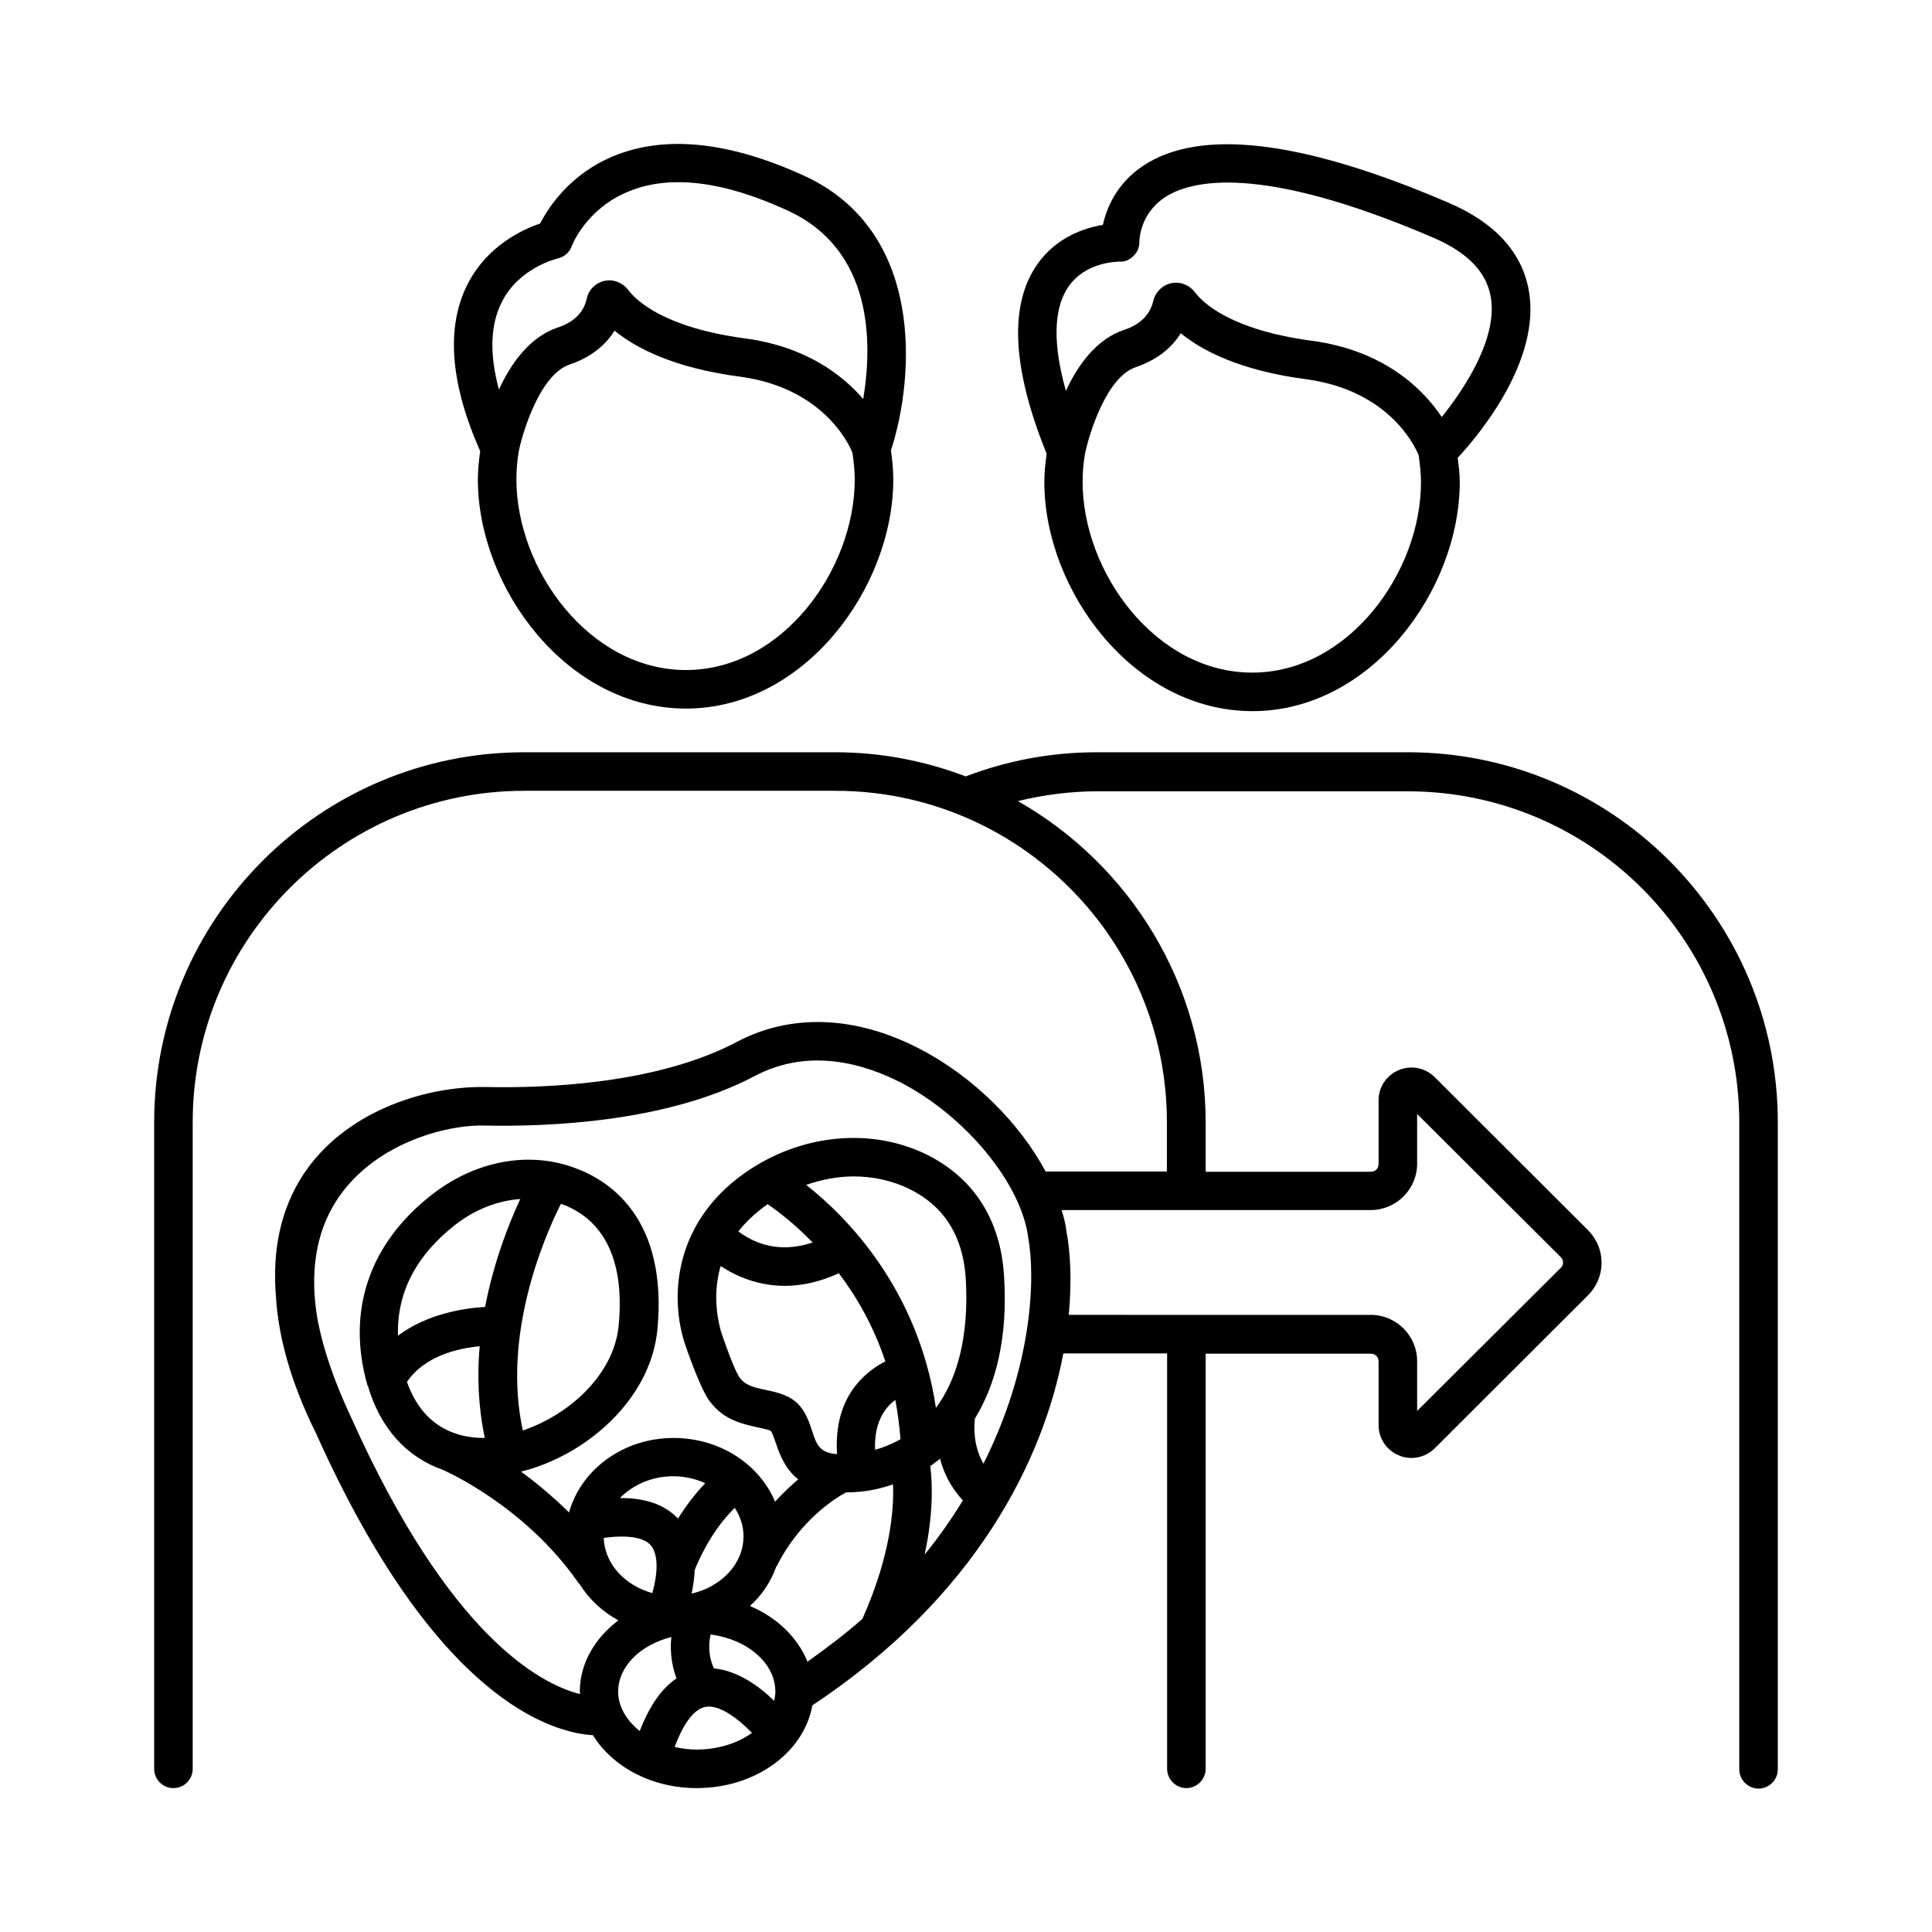
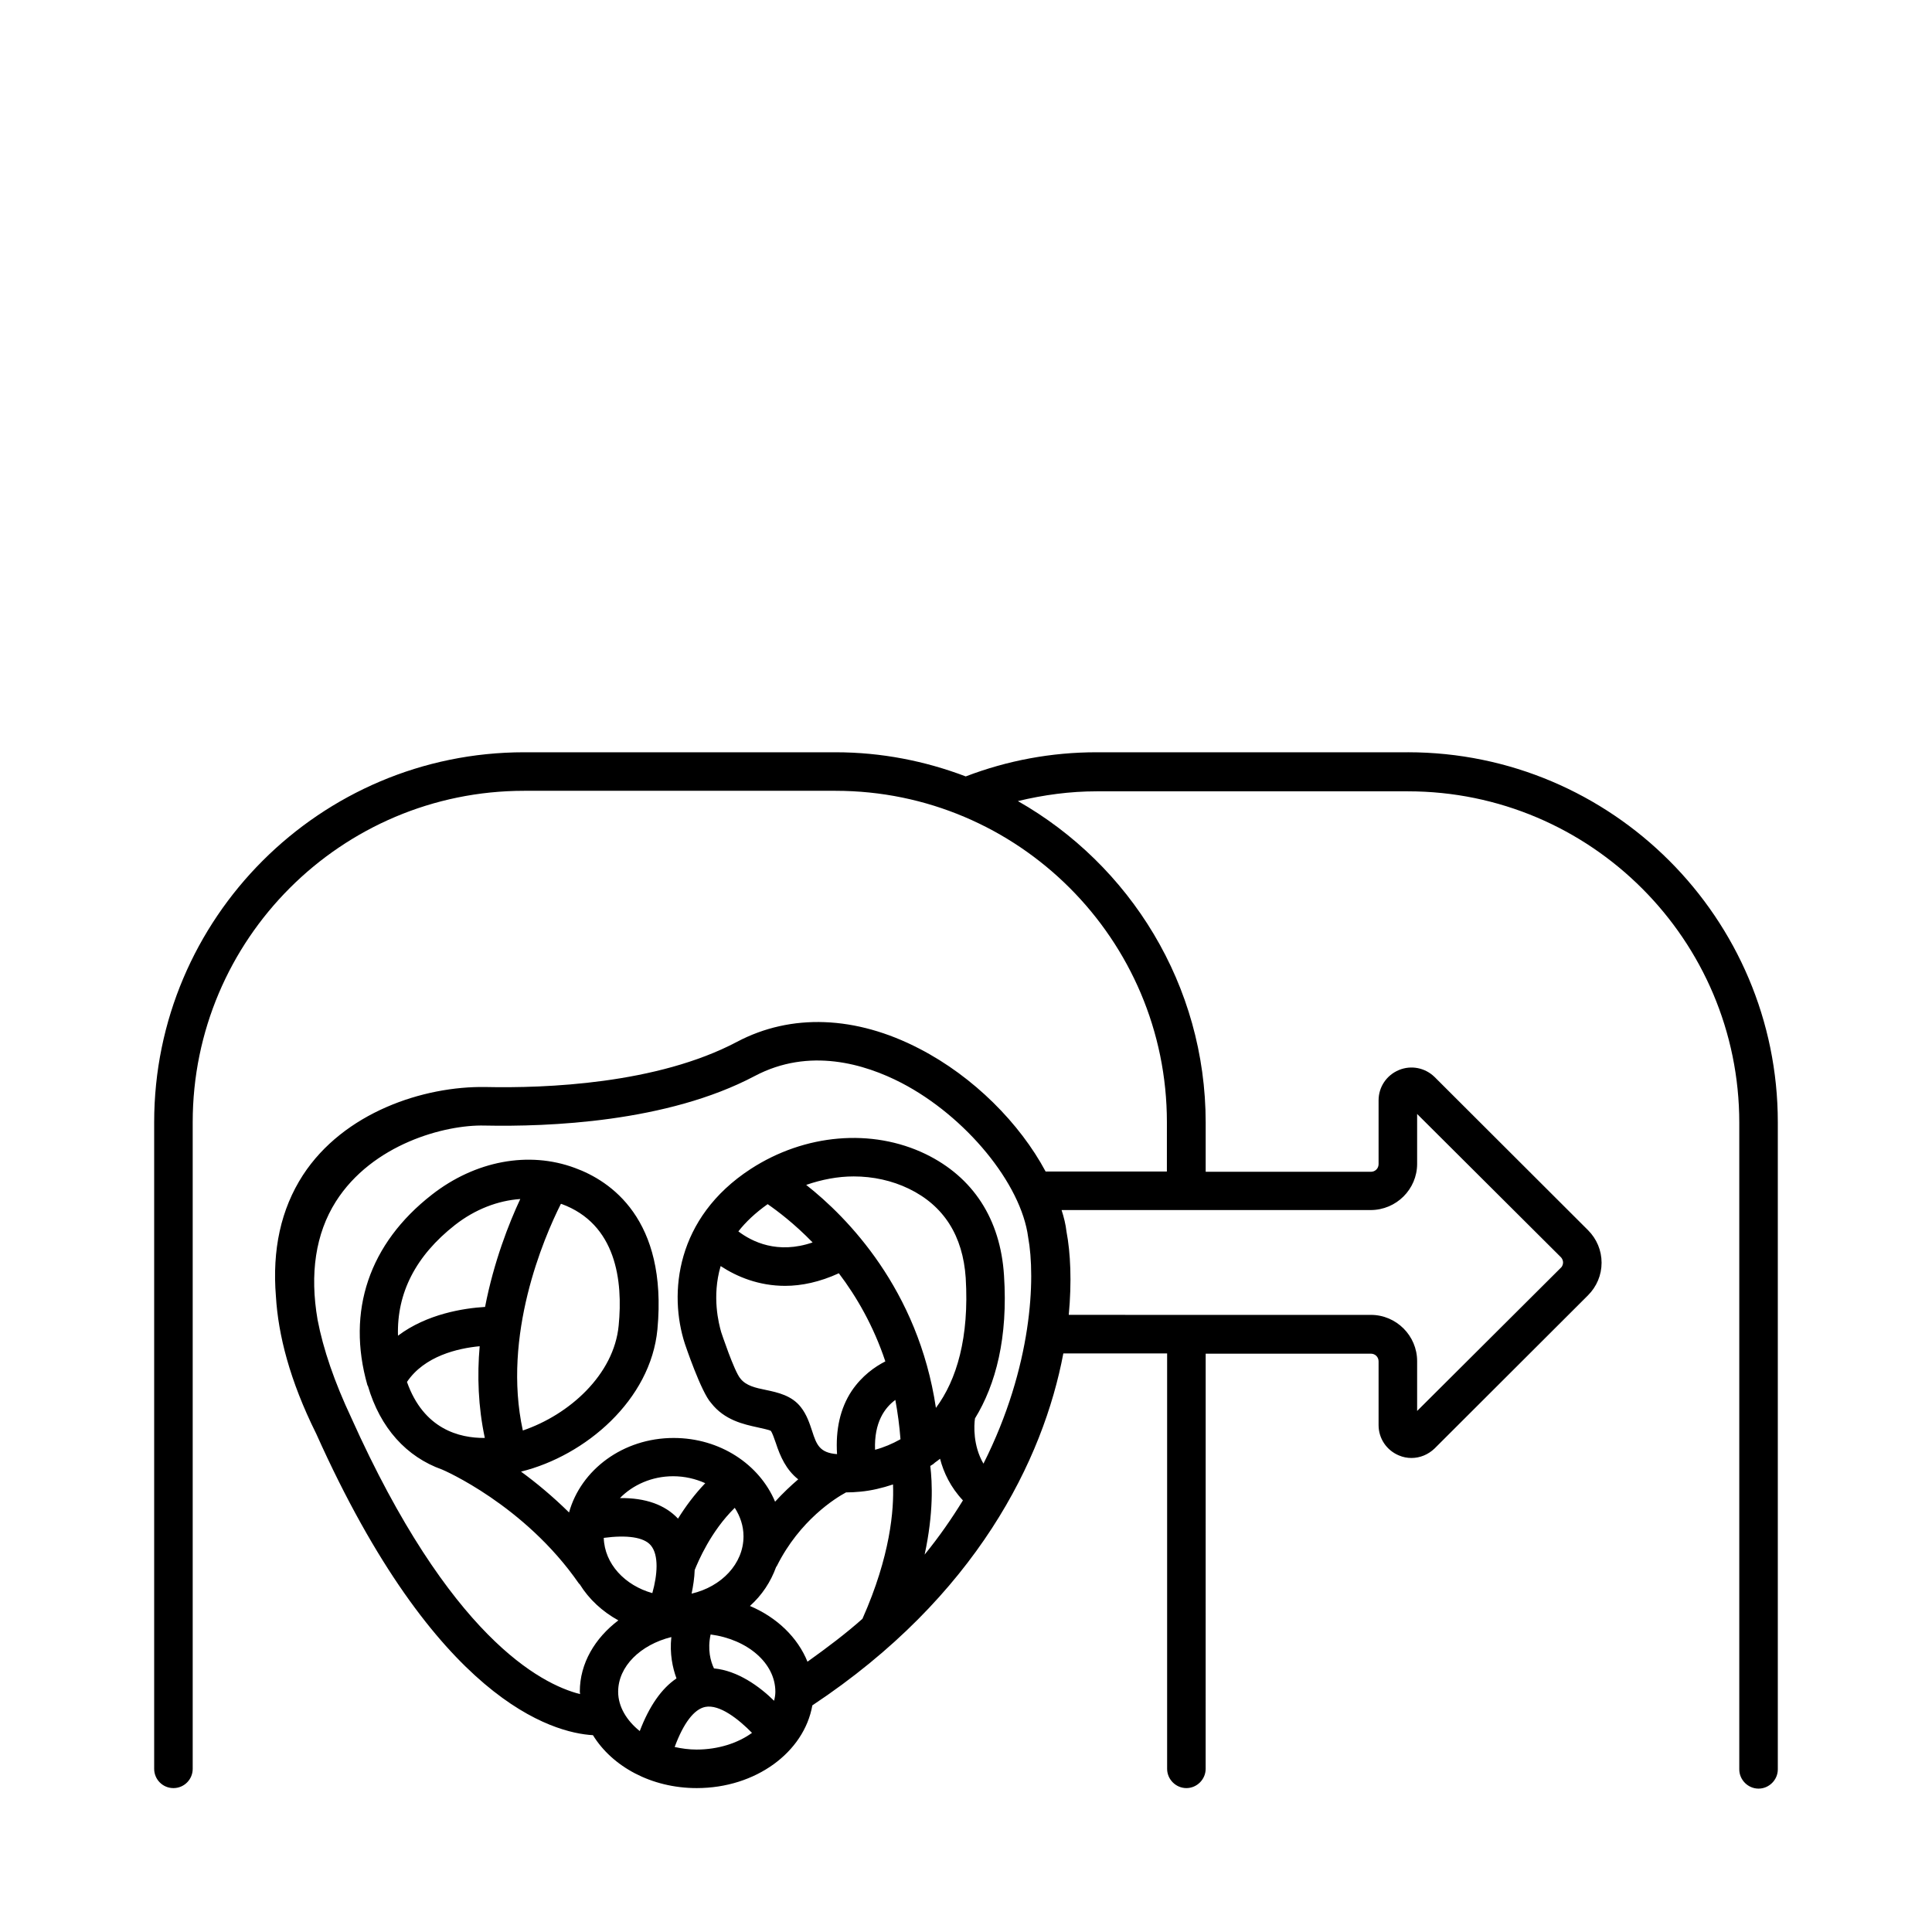
<svg xmlns="http://www.w3.org/2000/svg" fill="#000000" width="800px" height="800px" version="1.1" viewBox="144 144 512 512">
  <g>
    <path d="m517.1 343.36h-82.516c-11.984 0-23.625 2.18-34.652 6.398-10.758-4.086-22.332-6.398-34.52-6.398h-82.516c-54.059 0-98.039 43.98-98.039 98.039v171.36c0 2.789 2.246 5.106 5.106 5.106s5.106-2.316 5.106-5.106v-171.36c0-48.477 39.418-87.828 87.828-87.828h82.516c48.477 0 87.828 39.418 87.828 87.828l-0.004 13.07h-32.133c-6.809-12.73-19.062-25.121-33.43-32.543-16.883-8.781-34.043-9.395-48.34-1.84-21.242 11.234-50.859 12.324-66.652 11.984-16.477-0.273-37.582 6.738-48.406 23.352-5.856 9.055-8.168 19.812-7.148 32.203 0.613 10.078 3.609 22.125 10.688 36.355 31.727 70.738 62.637 79.246 73.324 79.859 5.106 8.305 15.453 14.023 27.504 14.023 15.66 0 28.457-9.531 30.637-21.922 43.504-28.867 61.207-65.156 66.516-93.273h27.504v110.09c0 2.793 2.316 5.106 5.106 5.106 2.793 0 5.106-2.316 5.106-5.106l0.008-110.02h43.777c1.156 0 2.043 0.887 2.043 2.043v16.883c0 3.539 2.109 6.672 5.379 8.035 1.09 0.477 2.246 0.68 3.336 0.68 2.246 0 4.426-0.887 6.129-2.519l40.645-40.578c2.316-2.316 3.609-5.379 3.609-8.645 0-3.269-1.293-6.332-3.609-8.645l-40.645-40.578c-2.519-2.449-6.195-3.199-9.465-1.84-3.269 1.363-5.379 4.492-5.379 8.035v16.883c0 1.156-0.887 2.043-2.043 2.043h-43.777v-13.004c0-36.492-20.086-68.355-49.77-85.238 6.809-1.633 13.754-2.586 20.902-2.586h82.449c48.477 0 87.828 39.418 87.828 87.828v171.36c0 2.793 2.316 5.106 5.106 5.106 2.793 0 5.106-2.316 5.106-5.106v-171.5c0-54.059-43.984-98.039-98.039-98.039zm-280.02 176.33c-4.426-9.395-7.422-18.109-8.918-25.938-2.109-12.188-0.543-22.809 4.832-31.316 9.668-15.25 28.934-20.426 39.418-20.152 16.75 0.34 48.34-0.816 71.621-13.141 14.434-7.625 29.141-3.199 38.875 1.84 17.02 8.852 31.727 26.688 33.566 40.918 1.973 10.688 1.156 34.176-11.848 59.98-2.793-4.766-2.519-10.145-2.246-11.984 5.516-8.988 8.781-21.445 7.691-37.922-0.953-14.91-8.168-26.008-20.766-32.137-14.23-6.875-32-5.379-46.363 3.949-19.879 12.938-21.785 33.02-17.43 46.363 0 0 4.289 12.801 6.945 15.66 3.539 4.562 8.645 5.652 12.391 6.469 1.227 0.273 3.062 0.68 3.402 0.887 0.477 0.613 0.887 1.973 1.363 3.269 1.156 3.539 2.723 7.082 5.922 9.602-1.906 1.633-4.016 3.609-6.129 5.922-4.152-9.871-14.57-16.883-26.891-16.883-13.414 0-24.578 8.441-27.711 19.742-4.356-4.289-8.715-7.898-12.73-10.824 17.09-4.223 34.383-18.996 36.152-37.719 2.723-29.277-12.527-39.352-21.855-42.754-12.254-4.562-26.414-1.906-37.922 7.082-16.613 12.938-22.672 30.84-17.09 50.449 0 0.066 0.066 0.066 0.066 0.137 0 0 0 0.066 0.066 0.066 3.269 11.234 10.281 18.859 19.676 22.195 0.203 0.066 21.785 9.328 36.219 30.16 0.066 0.137 0.203 0.137 0.273 0.273 2.449 3.949 5.992 7.215 10.211 9.531-6.195 4.699-10.211 11.371-10.211 18.859 0 0.203 0.066 0.477 0.066 0.68-10.539-2.664-34.641-15.328-60.648-73.266zm120.91 64.68c-2.586-6.398-8.035-11.711-15.25-14.773 3.199-2.859 5.516-6.398 6.945-10.348 0.066-0.066 0.137-0.137 0.203-0.273 6.059-12.117 15.523-17.973 18.312-19.473 1.227 0 2.449-0.066 3.879-0.203 2.859-0.273 5.719-0.953 8.578-1.906 0.273 6.672-0.68 18.926-8.102 35.605-4.356 3.879-9.324 7.625-14.566 11.371zm-24.781 1.77c-0.887-1.84-1.77-4.969-0.887-8.988 9.734 1.293 17.156 7.559 17.156 15.184 0 0.816-0.137 1.566-0.34 2.383-3.879-3.812-9.598-7.965-15.93-8.578zm5.512-42.551c1.43 2.246 2.316 4.766 2.316 7.559 0 7.285-5.856 13.344-13.754 15.184 0.41-2.043 0.75-4.152 0.816-6.262 0.887-2.184 4.223-10.219 10.621-16.48zm-15.043 2.859c-3.473-3.676-8.578-5.516-15.387-5.445 3.402-3.473 8.441-5.785 14.094-5.785 3.062 0 5.922 0.68 8.512 1.84-2.93 3.059-5.312 6.324-7.219 9.391zm-19.676 5.106c6.129-0.816 10.621-0.203 12.461 1.973 2.18 2.586 1.77 7.828 0.41 12.664-7.289-2.043-12.668-7.762-12.871-14.637zm88.027-34.449c-4.699-31.453-23.555-50.586-34.383-59.094 4.152-1.43 8.375-2.246 12.594-2.246 5.106 0 10.145 1.09 14.637 3.269 9.258 4.492 14.297 12.461 15.047 23.625 0.957 15.789-2.379 27.023-7.894 34.445zm-16.133 11.098c-0.273-7.285 2.586-11.164 5.379-13.207 0.613 3.336 1.09 6.809 1.363 10.418-2.184 1.223-4.43 2.176-6.742 2.789zm-28.461-65.09c2.656 1.84 7.082 5.176 11.914 10.145-9.328 3.199-16.066-0.203-19.676-2.926 1.977-2.519 4.496-4.902 7.762-7.219zm-12.457 16.41c4.356 2.859 10.145 5.242 17.09 5.242 4.356 0 9.191-1.02 14.23-3.336 4.699 6.195 9.191 13.957 12.324 23.352-2.793 1.43-6.195 3.812-8.918 7.828-3.062 4.629-4.289 10.281-3.879 16.75-4.629-0.34-5.445-2.519-6.606-6.129-0.68-2.043-1.43-4.356-2.996-6.332-2.383-3.062-6.059-3.879-9.328-4.562-2.656-0.543-5.176-1.09-6.672-2.996-1.633-1.84-5.106-12.324-5.106-12.324-0.617-2.176-2.523-9.391-0.141-17.492zm55.555 52.969c0.477-0.273 0.887-0.543 1.227-0.887 0.477-0.34 0.953-0.68 1.363-1.02 0.953 3.676 2.793 7.559 6.059 11.031-2.926 4.766-6.262 9.602-10.145 14.367 2.383-11.035 2.039-19.066 1.496-23.492zm-125.95-63.863c5.309-4.152 11.371-6.469 17.293-6.875-2.996 6.398-7.012 16.613-9.328 28.594-5.652 0.34-15.387 1.84-23.078 7.625-0.34-11.301 4.699-21.172 15.113-29.344zm17.973 54.465c-5.516-25.191 5.516-50.992 10.078-60.047h0.137c14.57 5.309 16.34 20.426 15.184 32.203-1.227 13.07-13.141 23.691-25.398 27.844zm-11.438-22.328c-0.68 7.762-0.41 16 1.363 24.305-6.738 0.066-16.203-2.316-20.629-14.844 4.629-6.875 13.48-8.918 19.266-9.461zm36.699 91.57c0-6.738 5.922-12.461 14.094-14.5-0.477 4.426 0.34 8.168 1.363 10.961-3.949 2.656-7.215 7.352-9.734 13.957-3.477-2.793-5.723-6.469-5.723-10.418zm14.977 14.637c2.316-6.262 5.106-10.008 8.102-10.621 3.812-0.75 8.852 3.269 12.391 6.875-3.746 2.723-8.988 4.426-14.707 4.426-1.973 0-3.945-0.27-5.785-0.68zm196.76-154.55v-13.207l38.059 37.922c0.543 0.543 0.613 1.156 0.613 1.43 0 0.273-0.066 0.953-0.613 1.43l-38.059 37.922v-13.207c0-6.738-5.516-12.254-12.254-12.254l-80.066-0.004c0.816-8.781 0.477-16.406-0.613-22.125-0.203-1.84-0.68-3.746-1.293-5.652h81.902c6.809 0 12.324-5.516 12.324-12.254z" />
-     <path d="m420.76 271.73c0 28.664 23.555 60.73 55.148 60.73 31.453 0 54.941-32.066 54.941-60.73 0-2.18-0.273-4.289-0.543-6.398 5.516-5.922 22.332-25.938 18.789-44.66-1.906-10.008-9.055-17.77-21.379-23.012-38.672-16.613-65.902-19.812-80.949-9.602-6.945 4.699-9.531 11.164-10.484 15.523-4.832 0.816-12.461 3.269-17.496 10.621-7.422 10.758-6.535 27.574 2.586 50.039-0.34 2.449-0.613 4.969-0.613 7.488zm55.082 50.52c-25.668 0-44.934-26.688-44.934-50.516 0-2.519 0.203-4.969 0.613-7.422 1.09-5.309 5.719-20.426 13.48-23.012 6.195-2.109 9.805-5.582 11.914-8.988 5.582 4.562 15.59 9.871 33.223 12.188 21.719 2.926 28.73 17.43 29.82 20.152 0.34 2.316 0.613 4.699 0.613 7.082 0.066 23.824-19.133 50.516-44.73 50.516zm-48.75-102.19c4.629-6.809 13.207-6.672 13.547-6.738 1.43 0.137 2.723-0.477 3.746-1.496 1.02-0.953 1.566-2.316 1.566-3.746 0-0.273 0-7.285 6.738-11.777 6.809-4.492 24.984-9.121 71.012 10.621 9.055 3.879 14.094 8.988 15.32 15.523 2.043 10.688-6.469 24.031-12.938 32.066-4.832-7.215-15.047-17.633-34.52-20.219-21.242-2.859-28.73-9.941-30.91-12.867-1.227-1.566-3.062-2.519-4.969-2.519-0.41 0-0.887 0.066-1.293 0.137-2.383 0.543-4.223 2.383-4.766 4.699-0.816 3.609-3.402 6.262-7.762 7.691-7.352 2.449-12.254 9.395-15.387 16.137-4.285-15.121-2.312-23.223 0.613-27.512z" />
-     <path d="m270.64 271.05c0 28.664 23.555 60.73 55.148 60.73 31.453 0 54.941-32.066 54.941-60.73 0-2.586-0.273-5.176-0.613-7.691 6.262-19.336 9.121-58.141-23.148-72.848-19.879-9.055-36.832-10.758-50.449-5.106-11.508 4.766-17.156 13.547-19.402 17.836-4.562 1.566-13.957 5.785-19.199 16.066-5.785 11.371-4.629 26.281 3.336 44.254-0.34 2.519-0.613 4.969-0.613 7.488zm55.148 50.516c-25.668 0-44.934-26.688-44.934-50.516 0-2.519 0.203-4.969 0.613-7.422 1.09-5.309 5.719-20.426 13.48-23.012 6.195-2.109 9.805-5.582 11.914-8.988 5.582 4.562 15.59 9.871 33.223 12.188 21.719 2.926 28.73 17.43 29.82 20.152 0.34 2.316 0.613 4.699 0.613 7.082 0 23.828-19.133 50.516-44.73 50.516zm-48.816-97.492c4.629-9.258 14.707-11.508 14.773-11.574 1.703-0.34 3.133-1.566 3.746-3.199 0.137-0.41 3.879-10.008 15.113-14.57 10.895-4.492 25.055-2.793 42.074 5.039 22.809 10.418 22.535 35.266 20.086 49.973-5.652-6.535-15.387-13.957-31.387-16.066-21.242-2.859-28.73-9.941-30.91-12.867-1.227-1.566-3.062-2.519-4.969-2.519-0.41 0-0.887 0.066-1.293 0.137-2.383 0.543-4.223 2.383-4.699 4.699-0.816 3.676-3.402 6.262-7.762 7.691-7.422 2.519-12.391 9.602-15.523 16.406-2.516-9.328-2.312-17.09 0.75-23.148z" />
  </g>
</svg>